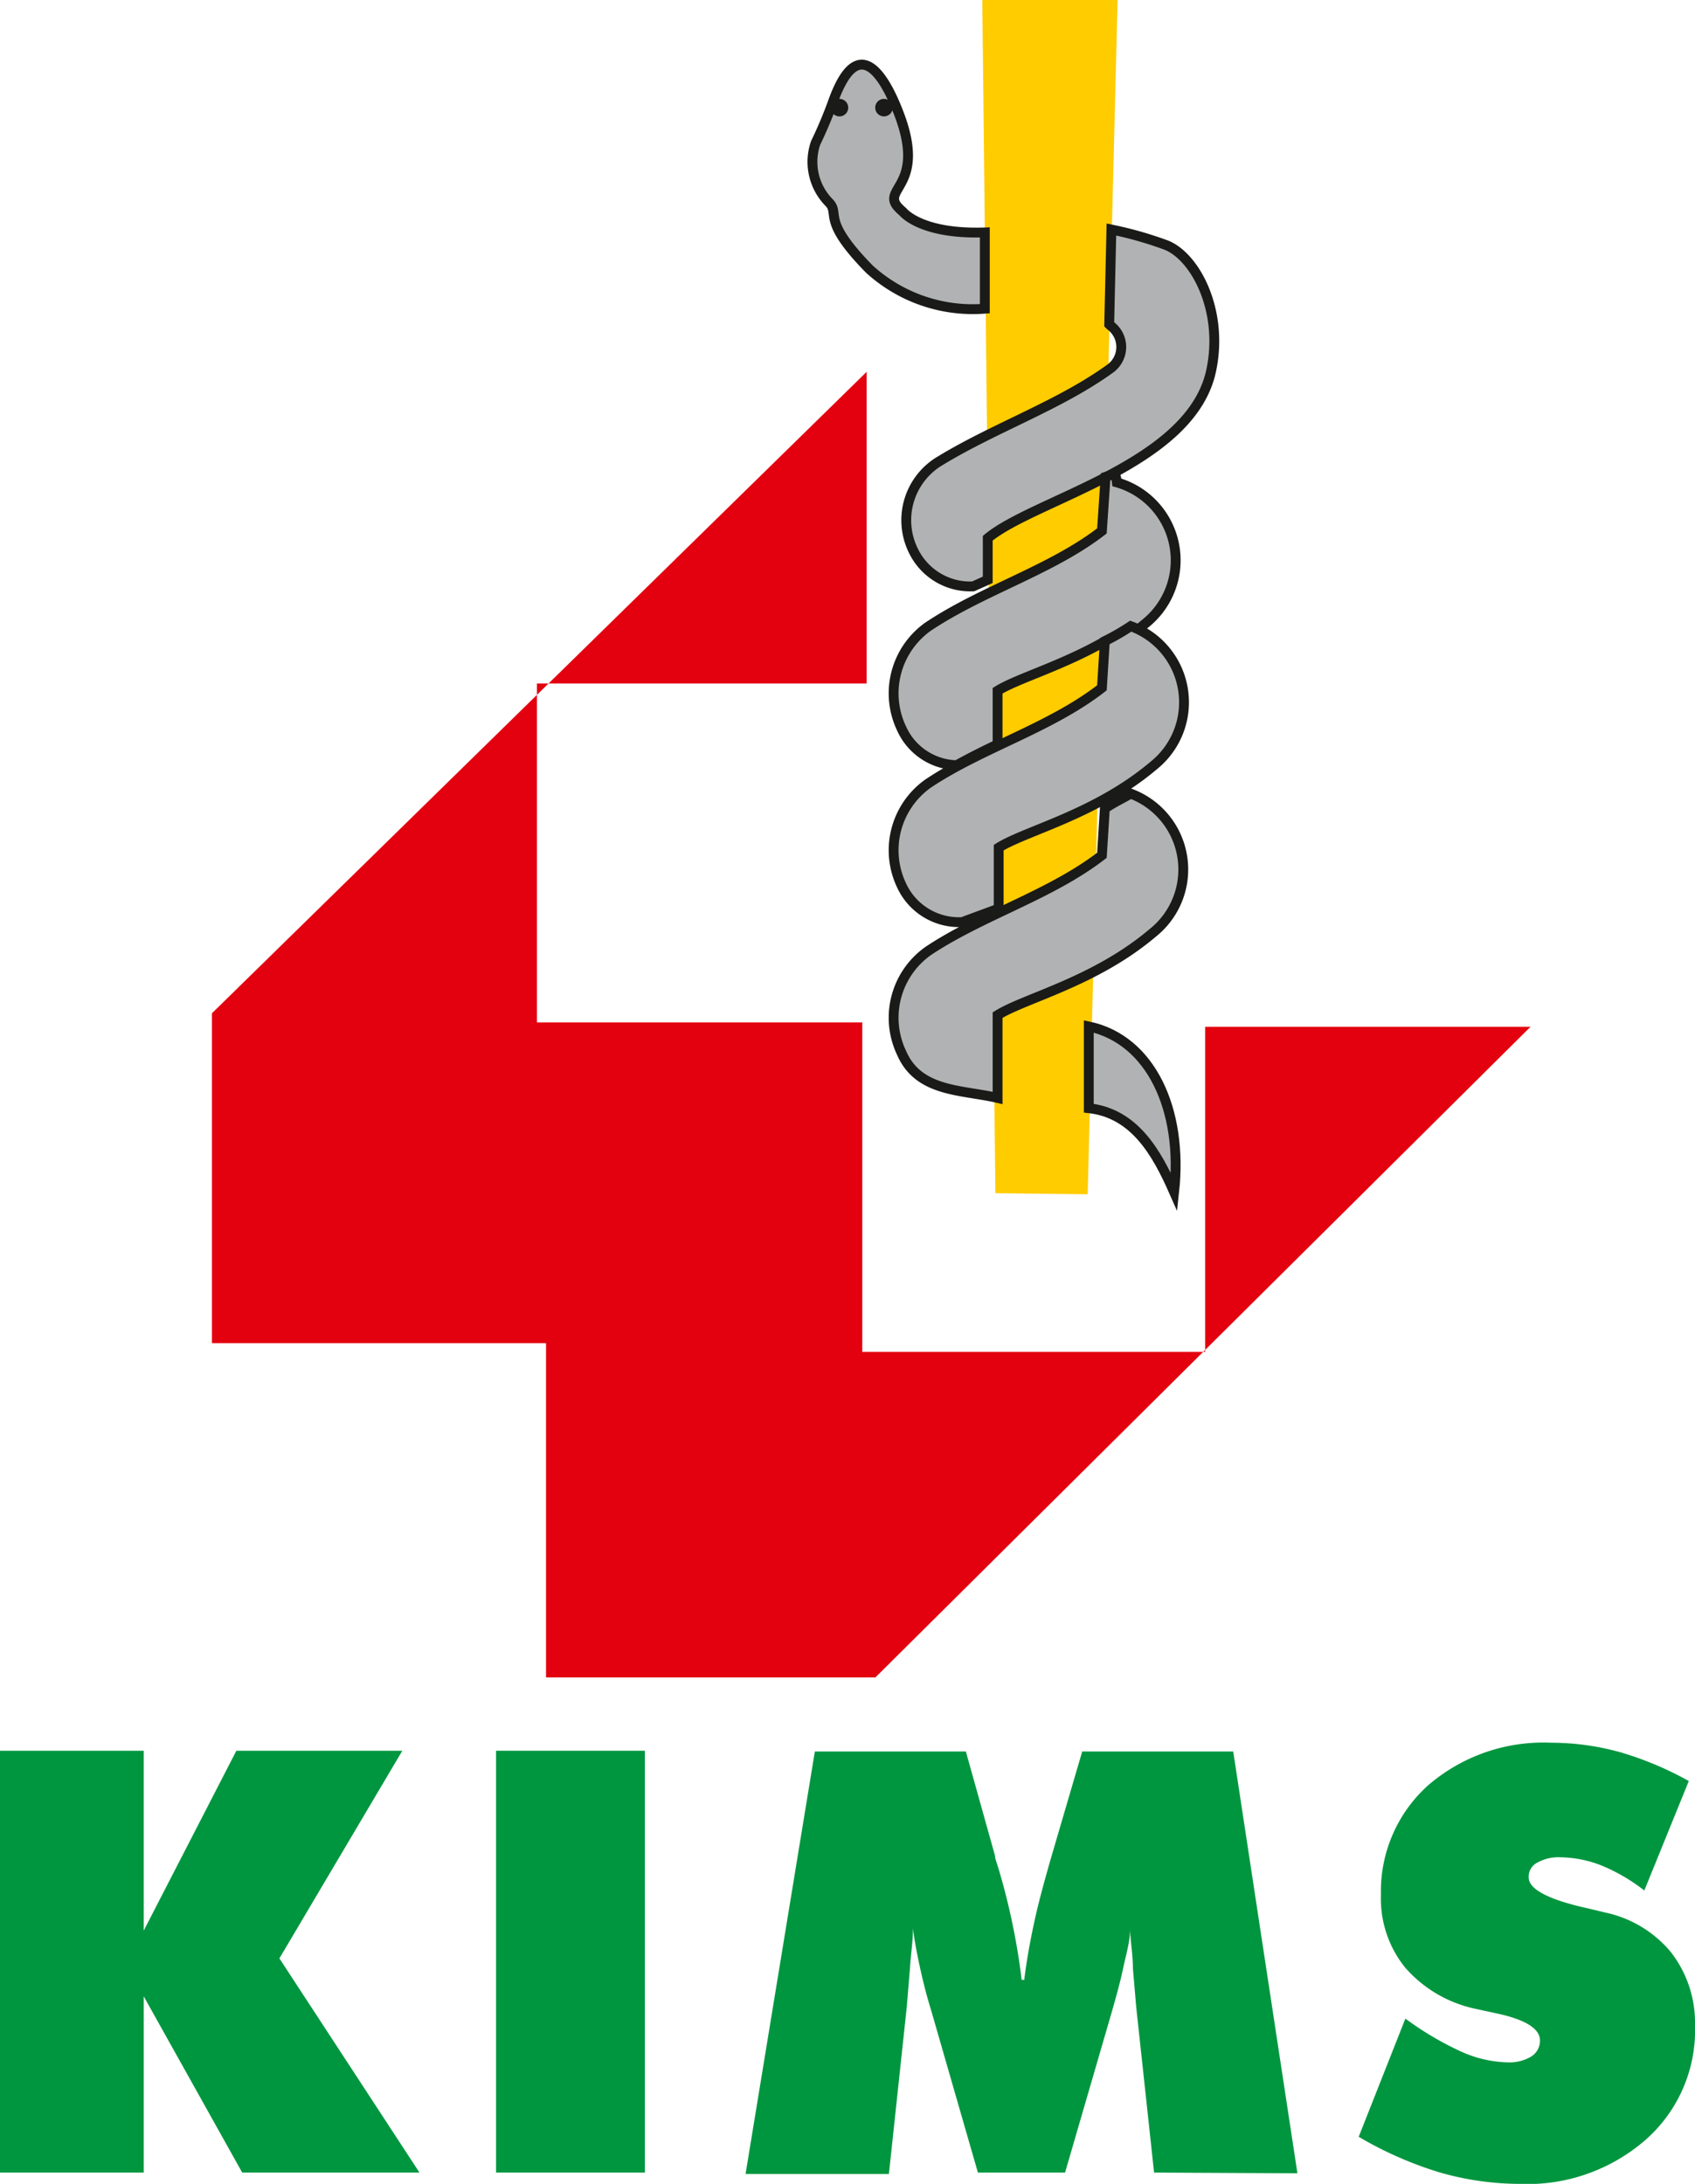
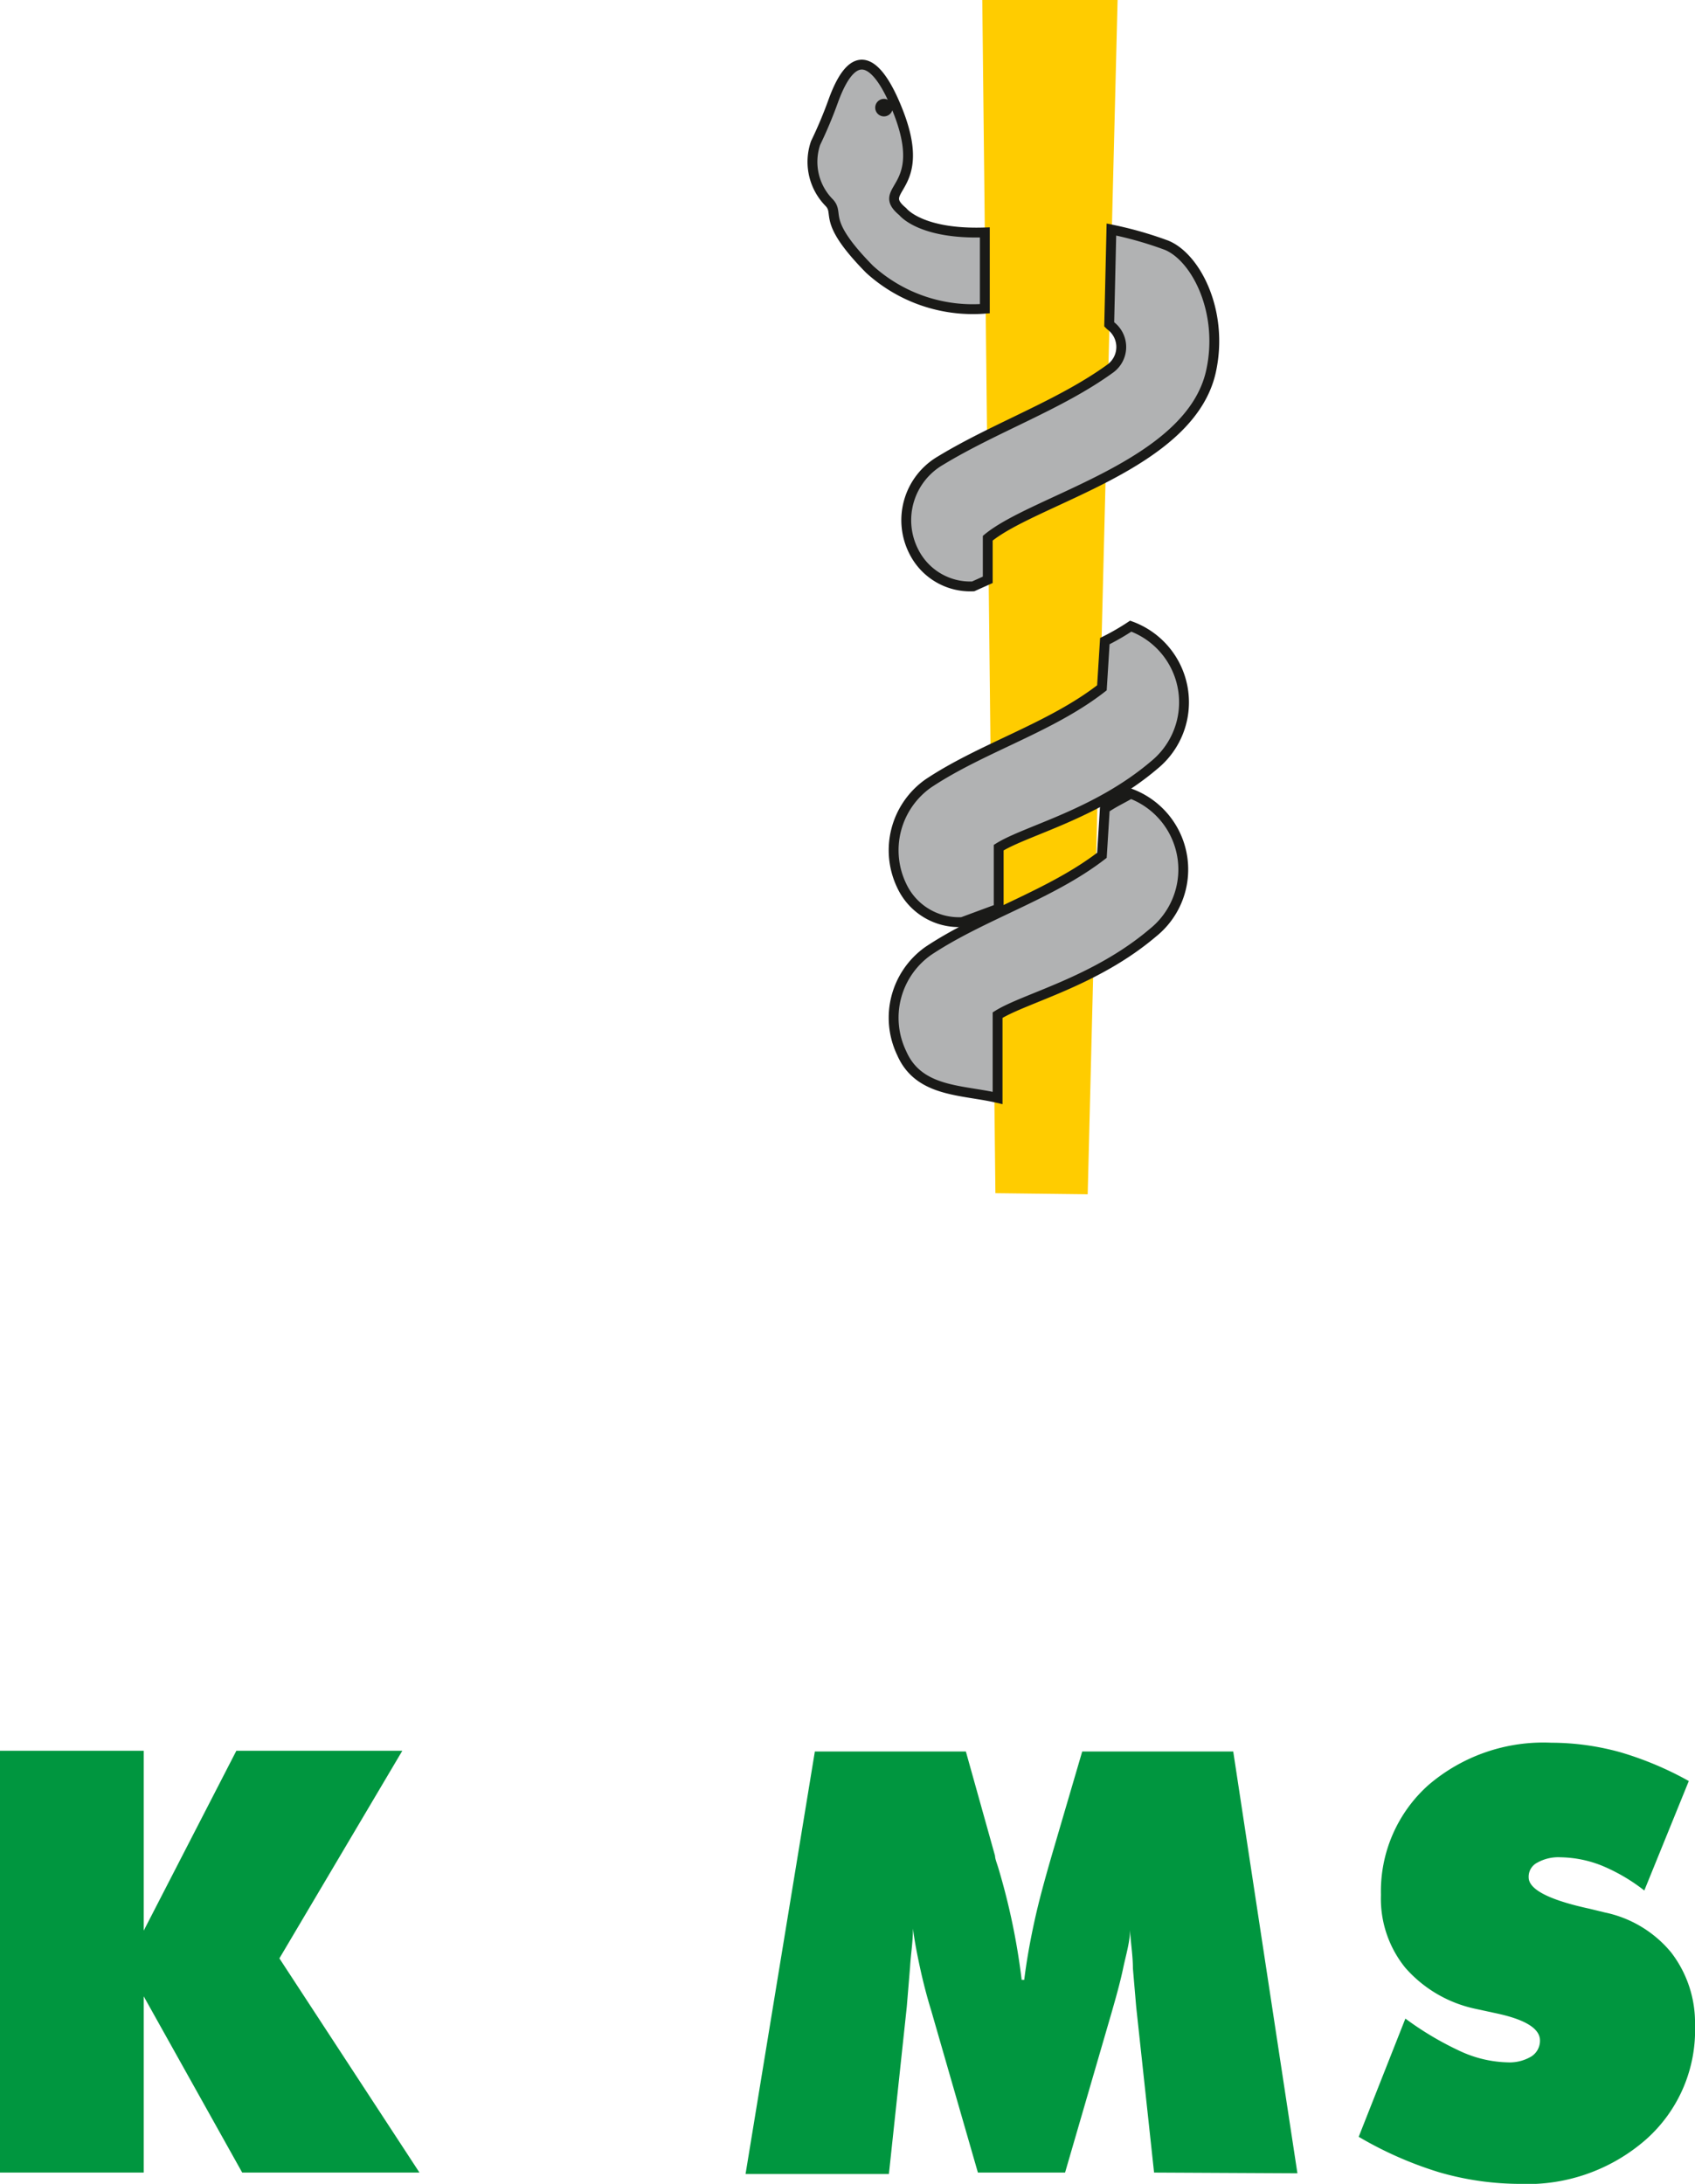
<svg xmlns="http://www.w3.org/2000/svg" viewBox="0 0 46.47 59.85">
  <defs>
    <style>.cls-1{fill:#fc0;}.cls-1,.cls-2,.cls-3,.cls-4,.cls-5,.cls-7{fill-rule:evenodd;}.cls-2,.cls-3{fill:#b1b2b3;stroke:#1a1a18;stroke-miterlimit:22.93;}.cls-2{stroke-width:0.27px;}.cls-3{stroke-width:0.27px;}.cls-4{fill:#e3000f;}.cls-5,.cls-6{fill:#00963f;}.cls-7{fill:#1a1a18;}</style>
  </defs>
  <title>Asset 9</title>
  <g id="Layer_2" data-name="Layer 2">
    <g id="Layer_1-2" data-name="Layer 1">
      <polygon class="cls-1" points="26.93 0 30.64 0 29.82 32.73 27.29 32.7 26.93 0" />
      <path class="cls-2" d="M24.6,3c.91,2.25-.65,2.14.15,2.8,0,0,.48.63,2.25.57l0,2.09a4.21,4.21,0,0,1-3.16-1.08C22.48,6,23.05,5.87,22.72,5.54a1.59,1.59,0,0,1-.36-1.62,11.91,11.91,0,0,0,.48-1.14C23.48,1,24.16,1.9,24.6,3Z" />
      <path class="cls-3" d="M30.44,8.92a.73.73,0,0,1,0,1.18c-1.38,1-3.15,1.61-4.65,2.52a1.89,1.89,0,0,0-.73,2.51,1.73,1.73,0,0,0,1.62.94l.4-.18V14.75c1.29-1.07,5.55-2,6.12-4.57.36-1.63-.41-3.13-1.22-3.46a10.18,10.18,0,0,0-1.51-.43l-.06,2.6Z" />
-       <path class="cls-3" d="M30.31,13.07l-.1,1.48c-1.38,1.07-3.26,1.62-4.76,2.62a2.24,2.24,0,0,0-.73,2.8,1.7,1.7,0,0,0,1.51,1c.36-.2.74-.39,1.12-.57V18.93c.55-.34,1.74-.67,2.95-1.36h0l.07,0h0l.05,0h0l0,0h.05l0,0h.17l0,0h.13l0,0h0c.21-.15.43-.31.64-.49a2.22,2.22,0,0,0-.79-3.86h0C30.59,12.92,30.52,13,30.31,13.07Z" />
      <path class="cls-3" d="M30.29,17.57l-.08,1.28c-1.41,1.1-3.29,1.64-4.76,2.62a2.24,2.24,0,0,0-.73,2.8,1.73,1.73,0,0,0,1.66,1l1-.37V23.23c.75-.47,2.67-.91,4.26-2.26A2.22,2.22,0,0,0,31,17.16,6.68,6.68,0,0,1,30.29,17.57Z" />
      <path class="cls-3" d="M30.29,22.16l-.08,1.28c-1.41,1.09-3.29,1.64-4.76,2.62a2.24,2.24,0,0,0-.73,2.8c.47,1.08,1.65,1,2.63,1.23V27.82c.75-.47,2.67-.91,4.26-2.26A2.22,2.22,0,0,0,31,21.75C30.74,21.9,30.52,22,30.29,22.16Z" />
-       <path class="cls-3" d="M29.85,28.13c1.7.36,2.59,2.28,2.34,4.54-.48-1.09-1.09-2.16-2.34-2.3Z" />
-       <polygon class="cls-4" points="5.81 27.77 23.76 10.19 23.76 18.73 14.72 18.73 14.72 28.02 23.64 28.02 23.64 37.05 33.04 37.05 33.04 28.14 41.96 28.14 24 45.97 14.97 45.97 14.97 36.81 5.81 36.81 5.81 27.77" />
+       <path class="cls-3" d="M29.85,28.13Z" />
      <polygon class="cls-5" points="0 59.54 0 47.98 3.94 47.98 3.94 52.91 6.48 47.98 11.03 47.98 7.66 53.67 11.5 59.54 6.64 59.54 3.94 54.71 3.94 59.54 0 59.54" />
-       <rect class="cls-6" x="13.6" y="47.98" width="4.08" height="11.56" />
      <path class="cls-5" d="M31.64,59.54,31.15,55l-.09-1.05c0-.35-.06-.7-.08-1.06,0,.33-.11.68-.19,1.06s-.19.77-.31,1.19L29.2,59.54H26.81L25.53,55.1c-.13-.42-.23-.82-.31-1.19s-.15-.73-.19-1.06c0,.36-.06.71-.08,1.06L24.86,55l-.49,4.58H20.44L22.34,48h4.14l.8,2.86c0,.09.06.22.11.4a18.28,18.28,0,0,1,.62,3h.07q.09-.73.27-1.56c.12-.56.29-1.18.49-1.87L29.67,48h4.14l1.76,11.56Z" />
      <path class="cls-5" d="M37.25,58.56l1.28-3.24a8.6,8.6,0,0,0,1.54.91,3.27,3.27,0,0,0,1.27.29,1.16,1.16,0,0,0,.64-.16.51.51,0,0,0,.24-.44c0-.32-.39-.57-1.18-.74l-.6-.13a3.53,3.53,0,0,1-1.91-1.12,3,3,0,0,1-.67-2,3.9,3.9,0,0,1,1.29-3,4.84,4.84,0,0,1,3.38-1.17,7.12,7.12,0,0,1,1.89.26,9.09,9.09,0,0,1,1.88.79l-1.22,3a5,5,0,0,0-1.16-.68,3.17,3.17,0,0,0-1.13-.23,1.18,1.18,0,0,0-.65.15.43.43,0,0,0-.23.4c0,.33.56.62,1.67.86l.41.1a3.2,3.2,0,0,1,1.82,1.09,3.15,3.15,0,0,1,.66,2,4,4,0,0,1-1.34,3.13,4.93,4.93,0,0,1-3.48,1.22,8,8,0,0,1-2.2-.32A10.27,10.27,0,0,1,37.25,58.56Z" />
-       <path class="cls-7" d="M23,3.19A.24.24,0,1,0,22.78,3,.24.24,0,0,0,23,3.19Z" />
      <path class="cls-7" d="M24.24,3.19A.24.24,0,1,0,24,3,.24.24,0,0,0,24.24,3.19Z" />
    </g>
  </g>
</svg>